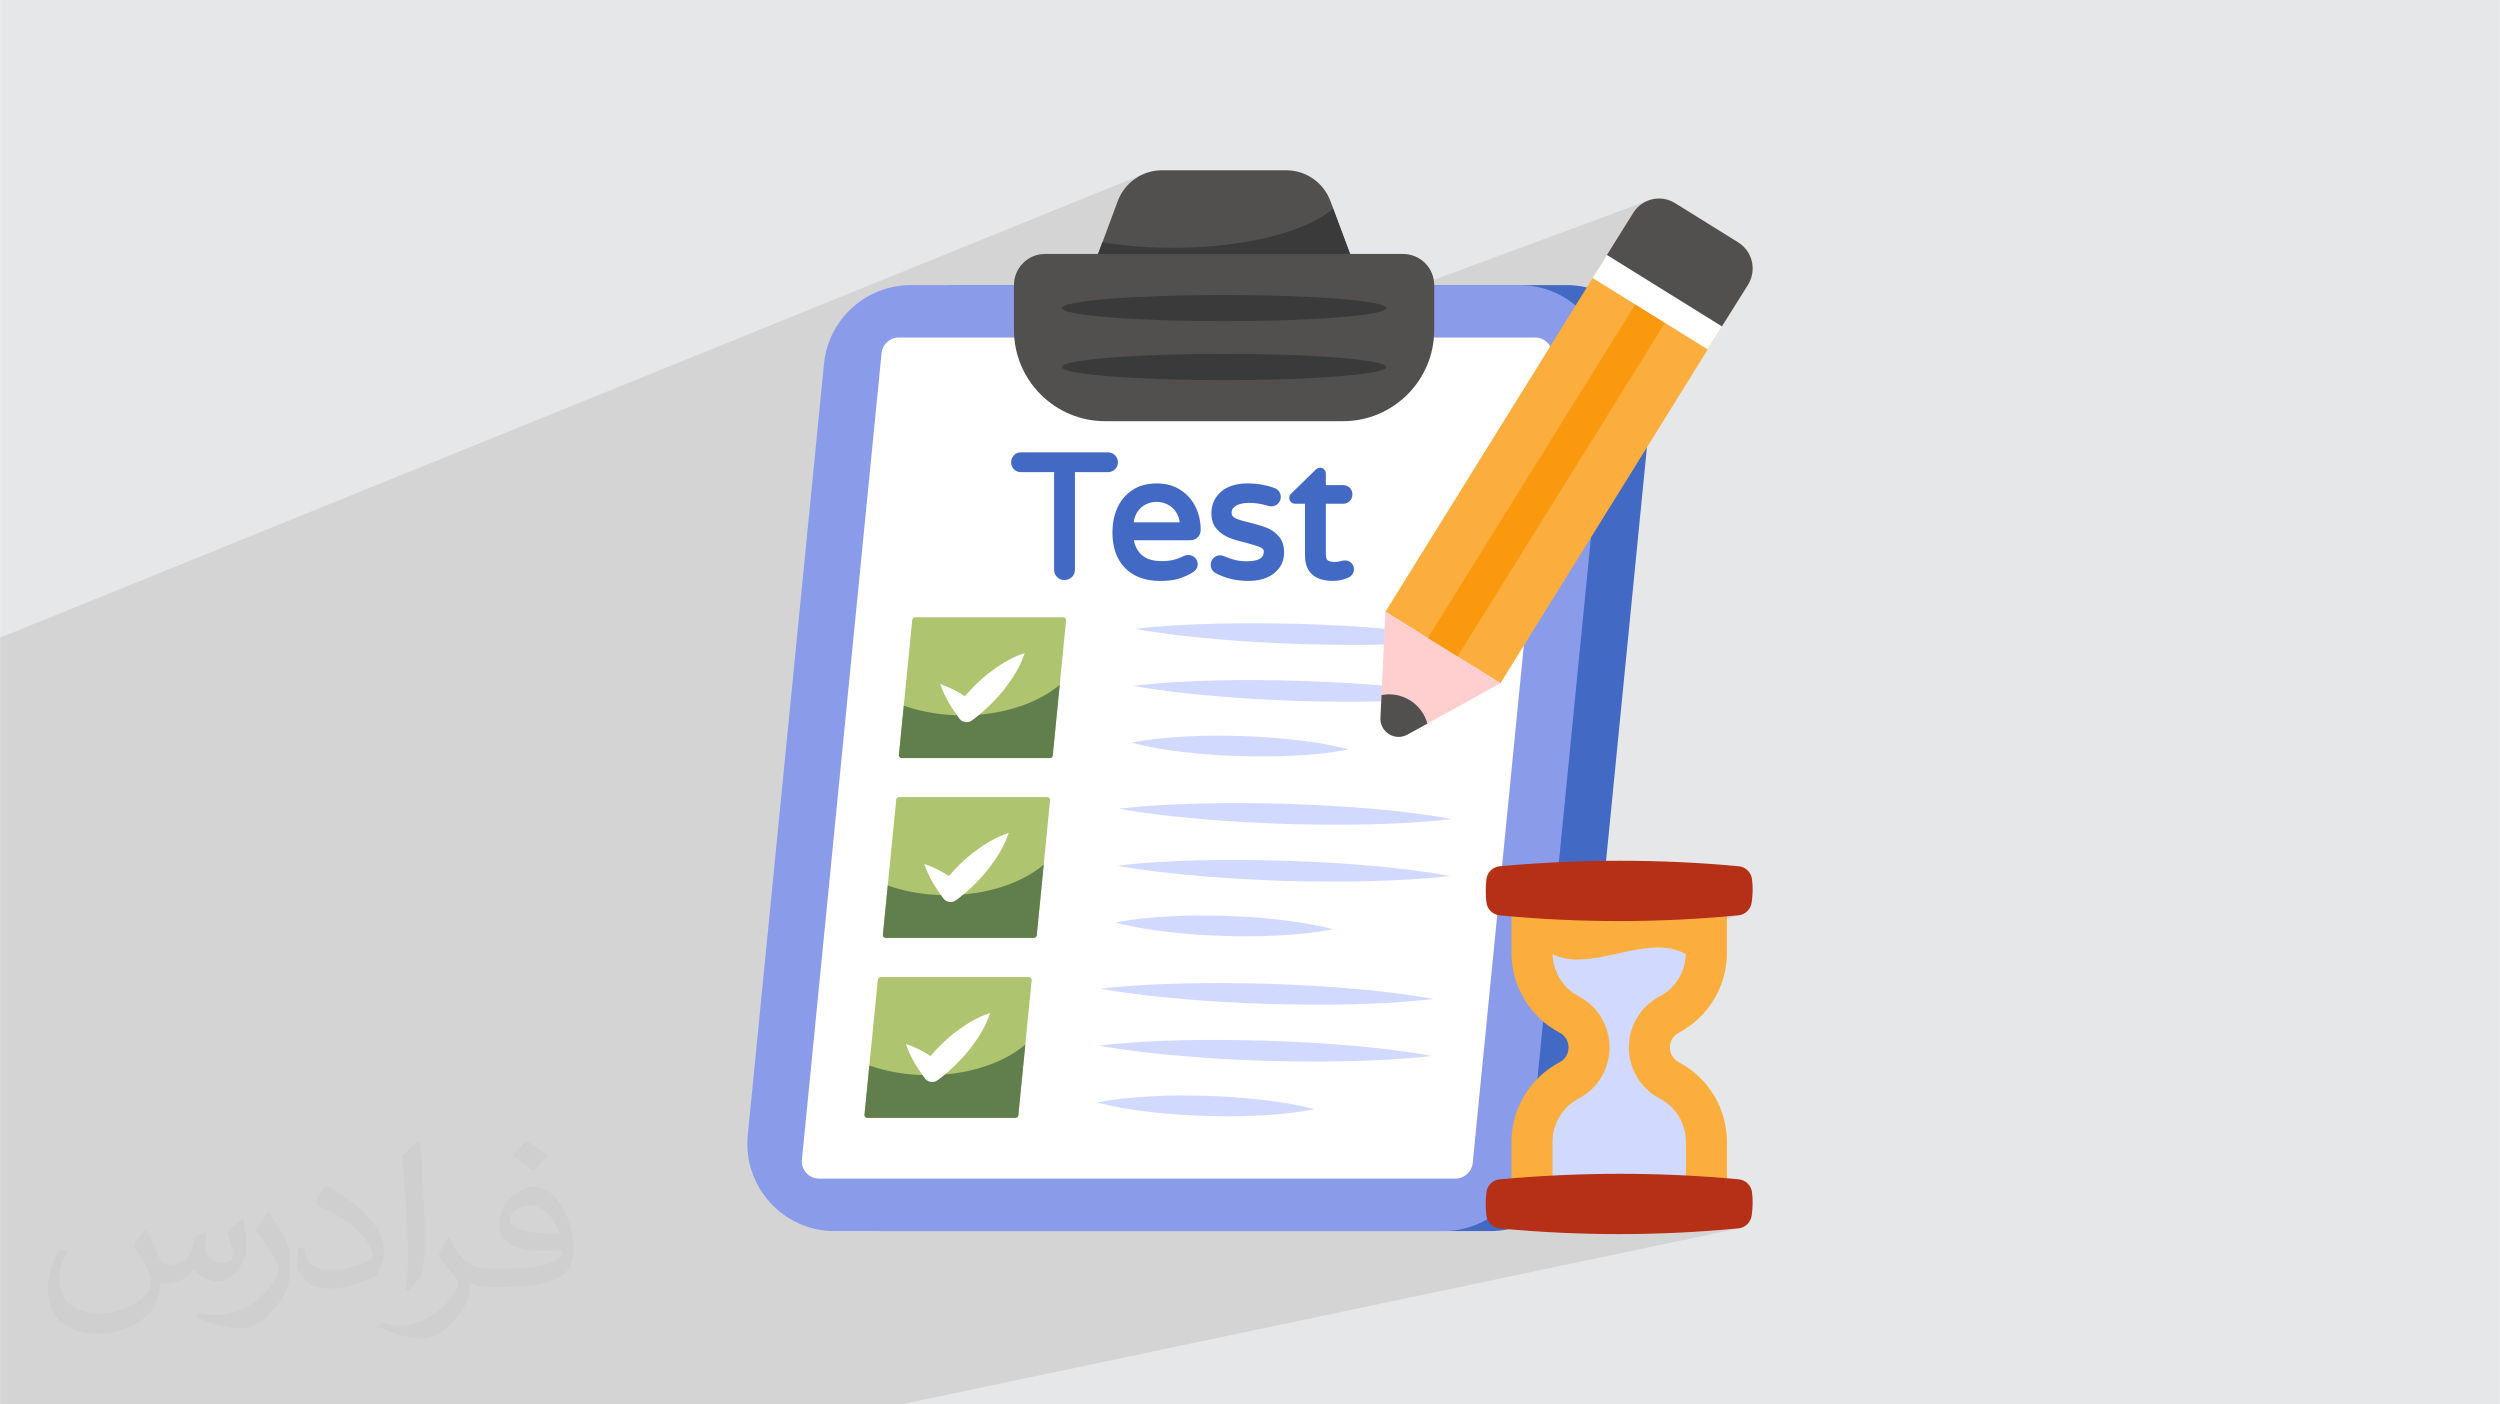
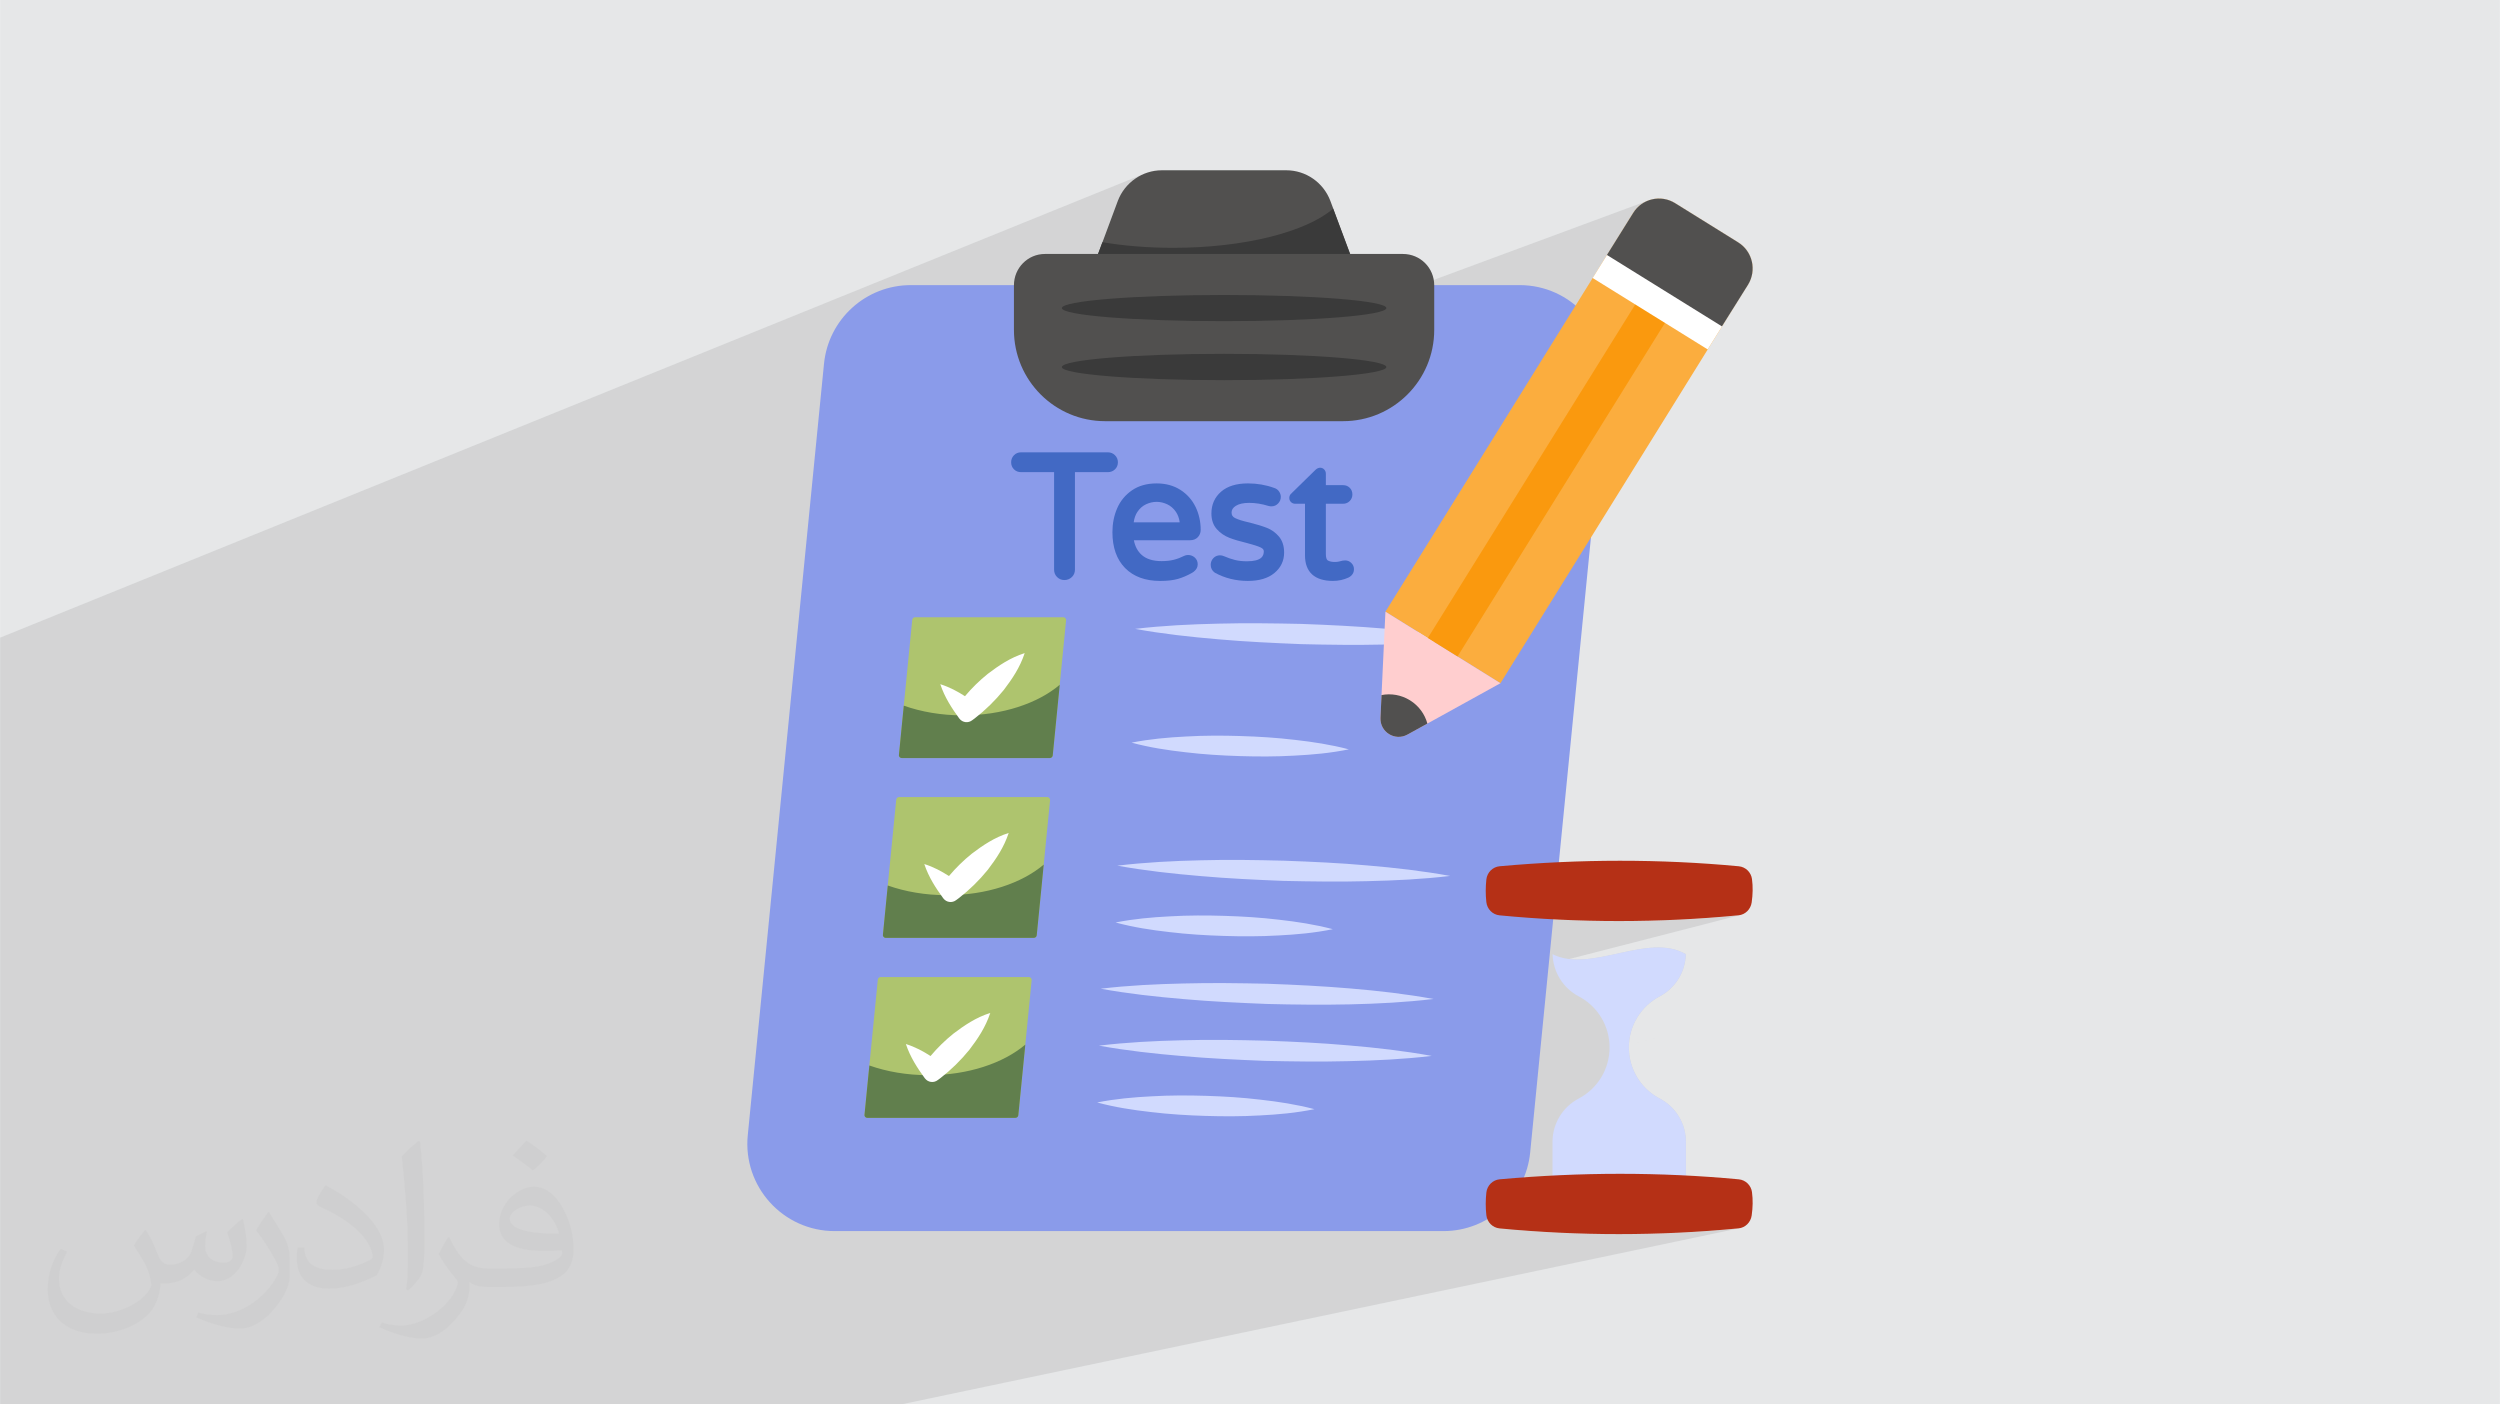
<svg xmlns="http://www.w3.org/2000/svg" xml:space="preserve" width="3.708in" height="2.083in" version="1.1" style="shape-rendering:geometricPrecision; text-rendering:geometricPrecision; image-rendering:optimizeQuality; fill-rule:evenodd; clip-rule:evenodd" viewBox="0 0 3702.73 2080.18">
  <defs>
    <style type="text/css">
   
    .fil0 {fill:#E6E7E8}
    .fil7 {fill:#3A3A3A;fill-rule:nonzero}
    .fil3 {fill:#4269C4;fill-rule:nonzero}
    .fil6 {fill:#51504F;fill-rule:nonzero}
    .fil9 {fill:#617F4D;fill-rule:nonzero}
    .fil4 {fill:#8A9BEA;fill-rule:nonzero}
    .fil8 {fill:#AEC46E;fill-rule:nonzero}
    .fil12 {fill:#B53016;fill-rule:nonzero}
    .fil10 {fill:#D1DAFE;fill-rule:nonzero}
    .fil14 {fill:#FA990E;fill-rule:nonzero}
    .fil11 {fill:#FBAD3E;fill-rule:nonzero}
    .fil13 {fill:#FFCECF;fill-rule:nonzero}
    .fil5 {fill:white;fill-rule:nonzero}
    .fil2 {fill:#373435;fill-opacity:0.031}
    .fil1 {fill:#373435;fill-opacity:0.102}
   
  </style>
  </defs>
  <g id="Layer_x0020_1">
    <polygon class="fil0" points="-0,0 3702.73,0 3702.73,2080.18 -0,2080.18 " />
    <polygon class="fil1" points="2589.18,421.58 2589.17,421.58 2550.38,483.44 2501.59,500.37 2529.27,517.57 2417.69,555.98 2158.79,972.29 2158.63,972.34 2222.33,1011.96 2222.32,1011.96 2114.11,1071.76 2084.6,1088.05 2077.53,1090.79 1741.69,1191.37 1742.4,1191.34 1750.11,1191.03 1757.83,1190.75 1765.54,1190.51 1773.25,1190.3 1780.97,1190.11 1788.68,1189.92 1796.39,1189.77 1804.1,1189.66 1811.8,1189.58 1819.51,1189.53 1827.21,1189.51 1834.92,1189.53 1842.62,1189.57 1850.33,1189.63 1858.03,1189.71 1865.73,1189.81 1873.44,1189.93 1881.14,1190.06 1888.84,1190.21 1896.54,1190.36 1904.24,1190.52 1911.94,1190.8 1919.65,1191.09 1927.36,1191.41 1935.07,1191.74 1942.79,1192.09 1950.51,1192.46 1958.23,1192.86 1965.95,1193.27 1973.67,1193.7 1981.39,1194.17 1989.11,1194.66 1996.82,1195.17 2004.52,1195.71 2012.23,1196.28 2019.92,1196.89 2027.61,1197.52 2035.3,1198.19 2042.98,1198.88 2050.66,1199.61 2058.35,1200.37 2066.03,1201.17 2073.71,1202 2081.39,1202.88 2089.07,1203.81 2096.74,1204.78 2104.42,1205.8 2112.09,1206.87 2119.76,1207.99 2127.43,1209.18 2135.09,1210.42 2142.76,1211.72 2150.42,1213.08 1929.24,1275.93 1932.46,1276.06 1940.18,1276.41 1947.9,1276.76 1955.62,1277.14 1963.34,1277.55 1971.06,1277.97 1978.78,1278.43 1986.5,1278.91 1994.21,1279.43 2001.92,1279.99 2009.62,1280.57 2017.31,1281.2 2025,1281.87 2025.01,1281.87 2032.7,1282.53 2040.38,1283.22 2048.06,1283.95 2055.75,1284.71 2063.43,1285.51 2071.11,1286.35 2078.79,1287.23 2086.47,1288.15 2094.14,1289.12 2101.82,1290.14 2109.49,1291.21 2117.16,1292.34 2124.83,1293.52 2132.5,1294.76 2140.16,1296.06 2147.82,1297.43 1906.8,1363.77 1909.16,1364.07 1914.16,1364.73 1919.16,1365.43 1919.79,1365.53 2217.36,1283.79 2213.85,1285.1 2210.66,1286.98 2207.84,1289.36 2205.46,1292.18 2203.56,1295.38 2202.21,1298.9 2201.46,1302.66 2201.05,1306.87 2200.76,1311.07 2200.58,1315.27 2200.52,1319.47 2200.57,1323.67 2200.75,1327.86 2201.03,1332.05 2201.44,1336.24 2202.18,1339.99 2203.52,1343.5 2205.41,1346.69 2207.77,1349.51 2210.57,1351.89 2213.74,1353.77 2214.19,1353.95 2238.63,1347.41 2238.63,1357.41 2243.1,1357.79 2254.17,1358.69 2265.23,1359.52 2276.29,1360.29 2287.35,1360.98 2298.41,1361.61 2309.48,1362.18 2320.54,1362.67 2331.6,1363.11 2342.67,1363.47 2353.73,1363.77 2359.82,1363.9 2594.92,1302.23 2594.94,1302.23 2359.84,1363.9 2364.79,1364 2375.85,1364.16 2386.92,1364.26 2397.98,1364.3 2409.04,1364.26 2420.1,1364.16 2431.17,1363.99 2442.23,1363.76 2453.29,1363.46 2464.36,1363.09 2475.42,1362.65 2486.48,1362.15 2497.55,1361.59 2508.61,1360.96 2519.67,1360.26 2530.73,1359.49 2541.79,1358.66 2552.86,1357.76 2563.92,1356.79 2574.98,1355.76 2578.67,1355.07 2324.29,1420.53 2328.01,1420.94 2334.08,1421.24 2340.23,1421.21 2346.48,1420.89 2352.8,1420.31 2359.2,1419.5 2365.65,1418.51 2372.15,1417.35 2378.69,1416.07 2385.26,1414.7 2391.84,1413.27 2398.43,1411.83 2405.02,1410.39 2411.6,1409 2418.16,1407.69 2424.69,1406.5 2431.17,1405.45 2437.6,1404.58 2443.97,1403.93 2450.27,1403.52 2456.49,1403.41 2462.61,1403.6 2468.64,1404.15 2474.55,1405.09 2480.34,1406.44 2486,1408.25 2491.52,1410.54 2496.89,1413.35 2496.59,1418.25 2495.98,1423.09 2495.06,1427.83 2493.83,1432.48 2492.31,1437.02 2490.5,1441.44 2488.41,1445.71 2486.04,1449.84 2483.41,1453.8 2480.52,1457.58 2477.38,1461.18 2474,1464.57 2470.38,1467.75 2466.53,1470.69 2462.47,1473.4 2458.19,1475.84 2453.03,1478.8 2448.12,1482.07 2443.49,1485.63 2439.15,1489.48 2435.09,1493.59 2431.34,1497.95 2427.9,1502.54 2424.77,1507.35 2421.98,1512.36 2419.53,1517.54 2417.43,1522.89 2415.69,1528.39 2414.33,1534.02 2413.34,1539.77 2412.74,1545.62 2412.68,1547.43 2486.56,1529.56 2486.55,1529.57 2412.68,1547.44 2412.54,1551.55 2412.74,1557.34 2413.32,1563.06 2414.27,1568.68 2415.58,1574.19 2417.25,1579.58 2419.27,1584.82 2421.62,1589.91 2424.29,1594.83 2427.29,1599.55 2430.58,1604.08 2434.18,1608.38 2438.07,1612.46 2442.24,1616.28 2446.67,1619.84 2451.37,1623.11 2456.31,1626.1 2458.26,1627.16 2462.63,1629.65 2466.79,1632.42 2470.71,1635.43 2474.4,1638.69 2477.84,1642.17 2481.02,1645.86 2483.94,1649.75 2486.59,1653.82 2488.96,1658.06 2491.05,1662.46 2492.83,1667 2494.31,1671.66 2495.47,1676.44 2496.32,1681.31 2496.83,1686.28 2497,1691.31 2497,1755.53 2496.97,1755.54 2557.77,1755.54 2251,1822.13 2254.17,1822.38 2265.23,1823.21 2276.29,1823.97 2287.35,1824.67 2298.41,1825.3 2309.48,1825.87 2315.16,1826.12 2594.92,1765.92 2594.94,1765.92 2315.18,1826.12 2320.54,1826.36 2331.6,1826.79 2342.67,1827.16 2353.73,1827.46 2364.79,1827.69 2375.85,1827.85 2386.92,1827.95 2397.98,1827.98 2409.04,1827.95 2420.1,1827.85 2431.17,1827.68 2442.23,1827.45 2453.29,1827.14 2464.36,1826.78 2475.42,1826.34 2486.48,1825.84 2497.55,1825.28 2508.61,1824.64 2519.67,1823.94 2530.73,1823.18 2541.79,1822.34 2552.86,1821.44 2563.92,1820.48 2574.98,1819.45 2578.67,1818.76 2147.8,1909.31 2065.32,2080.18 2147.8,1909.31 1334.79,2080.18 1334.44,2080.18 1134.53,2080.18 1134.51,2080.18 1062.13,2080.18 1041.58,2080.18 1029.56,2080.18 1025.3,2080.18 1010.61,2080.18 980.86,2080.18 968.73,2080.18 930.74,2080.18 801.04,2080.18 791.66,2080.18 768.69,2080.18 743.35,2080.18 687.09,2080.18 684.77,2080.18 556.83,2080.18 518.8,2080.18 352.97,2080.18 240.19,2080.18 179.16,2080.18 152.54,2080.18 44.3,2080.18 -0,2080.18 -0,2076.39 -0,2070.15 -0,2054.38 -0,2052.25 -0,2045.17 -0,2040.89 -0,2038.74 -0,2036.39 -0,2036.33 -0,2022.69 -0,2009.23 -0,1996.75 -0,1989.1 -0,1976.98 -0,1973.29 -0,1968.03 -0,1965.96 -0,1960.77 -0,1960.51 -0,1957.87 -0,1951.97 -0,1941.89 -0,1934.77 -0,1929.54 -0,1925.95 -0,1914.65 -0,1911.46 -0,1908.68 -0,1901.45 -0,1901.44 -0,1875.33 -0,1872.32 -0,1870.44 -0,1862.22 -0,1844.77 -0,1833.69 -0,1824.38 -0,1822.12 -0,1822.06 -0,1818.81 -0,1818.67 -0,1795.94 -0,1788.37 -0,1765.77 -0,1750.92 -0,1750.43 -0,1743.33 -0,1743.06 -0,1740.55 -0,1738.23 -0,1738.22 -0,1728.63 -0,1721.41 -0,1717.61 -0,1706.51 -0,1698.4 -0,1697.73 -0,1693.45 -0,1686.59 -0,1686.58 -0,1662.05 -0,1659.02 -0,1657.07 -0,1648.73 -0,1635.71 -0,1622.78 -0,1610.61 -0,1608.43 -0,1608.38 -0,1600.14 -0,1599.97 -0,1583.08 -0,1580.5 -0,1555.09 -0,1535.62 -0,1534.37 -0,1526.44 -0,1526.17 -0,1525.01 -0,1523.8 -0,1515.8 -0,1513.79 -0,1501 -0,1487.66 -0,1487.3 -0,1482.69 -0,1475.99 -0,1472.26 -0,1472.24 -0,1449.27 -0,1446.22 -0,1444.59 -0,1444.2 -0,1443.01 -0,1436.09 -0,1435.06 -0,1432.72 -0,1425.88 -0,1420.2 -0,1420 -0,1419.49 -0,1416.62 -0,1404.19 -0,1402.86 -0,1401.09 -0,1400.22 -0,1398.94 -0,1395.34 -0,1391.27 -0,1382.01 -0,1381.8 -0,1380.19 -0,1377.76 -0,1377.75 -0,1365.85 -0,1358.61 -0,1347.59 -0,1342.09 -0,1341.9 -0,1339.17 -0,1339.16 -0,1321.52 -0,1317.78 -0,1287.93 -0,1286.82 -0,1279.6 -0,1279.59 -0,1276.04 -0,1272.78 -0,1269.79 -0,1263.19 -0,1227.46 -0,1224.67 -0,1224.31 -0,1223.84 -0,1139.16 -0,1137.43 -0,1126.52 -0,1105.99 -0,1105.79 -0,1071.22 -0,1065.69 -0,1044.05 -0,1043.34 -0,1043.22 -0,1035.92 -0,1023.22 -0,1020.68 -0,1016.52 -0,1006.74 -0,990.36 -0,980.44 -0,964.16 -0,956.82 -0,944.49 1695.02,257.24 1690.25,259.37 1685.66,261.85 1681.27,264.65 1677.11,267.78 1673.18,271.21 1669.5,274.92 1666.1,278.92 1662.99,283.17 1660.2,287.67 1657.74,292.41 1655.62,297.36 1613.4,411.02 1711.64,411.02 1974.49,309.15 1970.62,312.32 1966.45,315.42 1961.99,318.46 1957.25,321.43 1952.24,324.34 1946.96,327.17 1941.42,329.92 1935.62,332.59 1929.58,335.19 1923.3,337.71 1733.66,411.02 2012.79,411.02 2012.12,411.27 2012.54,411.27 1936.73,439.7 1937.63,439.74 1947.38,440.25 1956.81,440.79 1965.89,441.36 1974.61,441.97 1982.95,442.61 1990.91,443.29 1998.46,443.99 2005.59,444.72 2012.3,445.48 2018.55,446.27 2024.33,447.08 2029.64,447.92 2032.23,448.38 2442.65,296.47 2442.66,296.47 2446.82,295.28 2451.08,294.49 2455.41,294.11 2459.77,294.15 2464.13,294.61 2468.45,295.51 2472.71,296.83 2476.88,298.6 2480.91,300.81 2574.44,358.99 2578.27,361.64 2581.74,364.61 2584.84,367.86 2587.58,371.36 2589.94,375.07 2591.91,378.99 2593.5,383.05 2594.69,387.24 2595.48,391.53 2595.85,395.88 2595.81,400.27 2595.36,404.65 2594.47,409.01 2593.15,413.3 2591.38,417.5 2589.17,421.58 " />
    <path class="fil2" d="M215.96 1821.93c7.07,10.71 11.65,21.01 16.13,32.45 3.33,6.66 5.09,18.93 20.7,18.93 4.57,0 11.13,-1.35 16.95,-4.57 6.55,-3.44 11.54,-8.64 14.15,-16.53l6.24 -21.01 15.19 -7.49 1.04 1.04c-2.08,7.91 -2.59,15.5 -2.59,21.43 0,17.57 15.19,24.23 27.25,24.23 7.07,0 13.42,-3.44 13.42,-9.89 0,-8.32 -3.53,-22.47 -8.12,-35.16 7.07,-7.07 14.15,-14.15 22.26,-19.87l1.25 0.63c3.53,14.98 5.51,29.75 5.51,39.63 0,9.67 -4.27,20.39 -7.8,27.36 -7.28,13.73 -20.18,24.65 -35.78,24.65 -11.85,0 -25.06,-5.93 -34.12,-16.95l-0.52 0c-8.53,10.61 -21.74,20.18 -42.86,20.18l-6.55 0c-1.04,13.94 -4.05,23.81 -8.64,32.66 -12.58,24.54 -49.92,41.92 -85.08,41.92 -48.89,0 -73.43,-28.19 -73.43,-65.73 0,-23.19 7.59,-44.72 19.24,-60.01l9.56 3.95c-7.28,13.94 -12.17,27.04 -12.17,39.94 0,35.16 28.61,51.9 61.58,51.9 30.58,0 68.44,-19.45 75.31,-42.02 -2.59,-24.65 -11.85,-36.19 -26,-58.66 4.27,-7.49 9.78,-14.98 16.64,-22.98l1.25 0 0 0 0 0 -0.01 -0.04zm563.83 -132.3c10.3,6.45 20.39,14.04 30.27,22.78 -5.51,7.8 -12.38,14.88 -20.91,21.12 -9.89,-8.01 -19.76,-14.88 -29.86,-22.16 6.86,-7.7 13.63,-15.08 20.49,-21.74l0 0 0 0 0 0 0 0 0 0 0.01 0zm5.3 96.11c-16.64,0 -30.27,10.92 -30.27,19.03 0,17.38 33.28,22.78 73.12,22.56 -4.99,-20.39 -22.47,-41.61 -42.86,-41.61l0 0.01zm-37.35 92.99c21.64,0 40.57,-0.63 55.02,-4.27 16.13,-4.05 29.75,-12.17 29.75,-17.78 0,-1.46 0,-3.22 -0.52,-4.68 -9.05,0.83 -19.45,0.83 -28.5,0.83 -29.33,0 -51.79,-6.66 -60.64,-23.09 -2.19,-4.57 -3.74,-9.67 -3.74,-15.5 0,-15.92 6.86,-31.41 18.93,-42.13 10.08,-8.84 21.22,-14.35 32.55,-14.35 20.49,0 36.81,16.44 48.26,42.34 6.24,14.15 10.5,30.47 10.5,51.07 0,13.73 -3.74,25.27 -12.27,33.8 -15.92,15.4 -45.24,21.22 -90.17,21.22l-20.39 0 0 0 -5.3 0c-11.13,0 -19.14,-1.98 -25.48,-6.86l-1.04 0c0.31,2.59 0.52,5.09 0.52,7.49 0,10.08 -3.33,22.98 -10.08,33.28 -19.97,29.64 -41.61,42.53 -60.33,42.53 -18.93,0 -42.13,-7.28 -63.03,-16.75l3.74 -7.28c6.76,2.81 16.13,4.68 29.02,4.68 33.8,0 78.21,-32.45 83.72,-64.17 -1.25,-2.59 -3.53,-6.03 -6.76,-9.67 -9.89,-11.75 -16.13,-21.53 -21.95,-31.82 4.99,-9.89 9.56,-17.78 13.83,-24.96l1.77 -0.21c14.46,29.44 27.56,46.28 56.78,46.28l4.57 0 0 0 21.22 0 0 0 0 0 0 0 0 0 0 0 0.04 0zm-146.45 31.1c2.5,-13.52 2.7,-28.7 2.7,-42.86l0 -21.01c0,-39.21 -4.99,-96.2 -9.05,-133.34 7.07,-7.59 16.95,-16.53 24.75,-22.56l2.29 0.63c5.3,46.7 6.55,100.79 6.55,150.81 0,13.11 -0.52,25.9 -1.77,35.26 -0.73,11.85 -7.59,20.8 -22.26,34.53l-3.22 -1.46zm-150.71 -61.89c0.73,18.41 9.78,32.87 41.4,32.87 19.66,0 36.3,-5.09 54.71,-13.83 3.33,-1.46 5.09,-3.44 5.09,-5.09 0,-11.54 -8.84,-26.83 -23.71,-40.77 -14.46,-13.11 -33.6,-24.65 -51.48,-32.35 -6.14,-2.59 -8.12,-5.3 -8.12,-7.91 0,-5.3 7.07,-16.44 12.9,-24.44l1.98 -0.21c20.49,10.71 43.38,26.63 60.33,44.3 15.4,16.33 24.96,32.87 24.96,50.86 0,13.31 -4.05,25.79 -10.61,37.44 -22.47,11.33 -46.39,19.97 -70.1,19.97 -28.81,0 -48.47,-13.52 -48.47,-45.24 0,-3.44 0,-8.73 1.25,-15.61l9.89 0 0 0 0 0 0 0 0 0 0 0 -0.01 0zm-52.11 -52.32l17.89 28.92c6.55,10.71 12.69,22.37 12.69,40.77l0 23.5c0,19.03 -12.17,39.42 -31.82,59.6 -15.4,13.63 -29.02,19.45 -41.61,19.45 -18.72,0 -40.15,-5.82 -64.9,-16.44l2.81 -7.28c7.8,2.08 16.84,3.84 27.98,3.84 35.58,-0.21 71.97,-26.21 88.61,-57.93 1.98,-3.64 2.7,-7.07 2.7,-9.47 0,-3.64 -1.98,-7.7 -3.53,-11.33 -9.05,-17.05 -19.14,-32.66 -30.27,-47.12 5.82,-9.16 11.65,-17.99 17.99,-26.73l1.46 0.21 0 0 0 0 0 0 0 0 0 0 -0.01 0z" />
    <g id="_1268507169760">
      <g>
        <g>
-           <path class="fil3" d="M2449.01 564.2l-112.92 1142.69c-6.62,66.03 -62.36,116.6 -128.63,116.6l-901.64 0c-76.59,0 -136.25,-66.03 -128.63,-142.13l112.91 -1142.69c6.38,-66.03 62.11,-116.36 128.39,-116.36l901.88 -0.01c76.1,0 135.99,65.79 128.64,141.9z" />
-         </g>
+           </g>
      </g>
      <g>
        <g>
          <path class="fil4" d="M2379.29 564.2l-112.92 1142.69c-6.38,66.03 -62.11,116.6 -128.39,116.6l-901.87 0c-76.34,0 -136.25,-66.03 -128.63,-142.13l112.91 -1142.69c6.62,-66.03 62.11,-116.36 128.64,-116.36l901.63 -0.01c76.34,0 135.99,65.79 128.63,141.9z" />
        </g>
      </g>
      <g>
        <g>
-           <path class="fil5" d="M1213.12 1745.7c-9.41,0 -15.53,-4.58 -19.01,-8.42 -3.45,-3.81 -7.38,-10.32 -6.46,-19.55l118.01 -1194.73c1.31,-13.15 12.25,-23.09 25.46,-23.09l942.7 0c9.21,0 15.28,4.56 18.76,8.39 3.55,3.9 7.57,10.52 6.66,19.95l-117.97 1194.36c-1.28,12.93 -12.47,23.09 -25.46,23.09l-942.69 0z" />
-         </g>
+           </g>
      </g>
      <g>
        <g>
          <g>
            <path class="fil6" d="M2012.79 411.02l-399.39 0 42.22 -113.65c10.31,-27.01 36.33,-45.16 65.3,-45.16l184.11 0c29.21,0 54.99,18.16 65.3,45.16l42.46 113.65z" />
          </g>
        </g>
      </g>
      <g>
        <g>
          <g>
            <path class="fil7" d="M2012.54 411.27l-399.4 0 19.64 -52.53c31.91,5.41 67.51,8.34 105.07,8.34 105.8,0 196.88,-23.81 236.64,-57.93l38.05 102.12z" />
          </g>
        </g>
      </g>
      <g>
        <g>
          <path class="fil6" d="M2124.24 422.56l0 66.03c0,74.86 -60.63,135.25 -135.01,135.25l-352.51 0c-74.38,0 -135.01,-60.39 -135.01,-135.25l0 -66.03c0,-25.78 20.63,-46.4 45.9,-46.4l530.23 0c25.78,0 46.39,20.61 46.39,46.4l0.01 0z" />
        </g>
      </g>
      <g>
        <g>
          <g>
            <path class="fil7" d="M2053.34 543.72c0,10.55 -107.51,19.39 -240.33,19.39 -132.8,0 -240.33,-8.84 -240.33,-19.39 0,-10.81 107.52,-19.64 240.33,-19.64 132.8,0 240.33,8.83 240.33,19.64z" />
          </g>
        </g>
        <g>
          <g>
            <ellipse class="fil7" cx="1813.02" cy="456.32" rx="240.32" ry="19.39" />
          </g>
        </g>
      </g>
      <g>
        <g>
          <g>
            <path class="fil8" d="M1284.62 1655.76c-1.58,0 -2.6,-0.77 -3.18,-1.41 -0.58,-0.64 -1.23,-1.73 -1.08,-3.27l19.75 -200c0.22,-2.2 2.05,-3.87 4.26,-3.87l219.34 0c1.54,0 2.56,0.76 3.14,1.4 0.59,0.65 1.27,1.76 1.11,3.34l-19.75 199.95c-0.21,2.16 -2.09,3.87 -4.26,3.87l-219.32 0z" />
          </g>
        </g>
        <g>
          <g>
            <path class="fil9" d="M1518.56 1547.23l-10.37 104.73c-0.2,1.99 -2,3.79 -4.19,3.79l-219.44 0.01c-1.6,0 -2.59,-0.8 -3.19,-1.39 -0.6,-0.6 -1.2,-1.8 -1,-3.19l7.18 -73.02c25.93,9.18 55.66,14.37 87.37,14.37 58.85,0 111.11,-17.76 143.63,-45.29l0.01 -0.01z" />
          </g>
        </g>
        <g>
          <g>
            <g>
              <path class="fil10" d="M1997.74 1548.45c40.99,3.46 81.95,8.11 122.81,15.56 -41.24,4.92 -82.4,6.84 -123.53,7.77 -41.13,1.13 -82.51,0.44 -123.57,-0.42 -41.04,-1.67 -82.09,-3.53 -123.07,-7.19 -40.99,-3.46 -81.95,-7.92 -122.82,-15.37 41.25,-4.92 82.42,-7.03 123.54,-7.96 41.13,-1.13 82.2,-0.45 123.27,0.61 41.04,1.47 82.39,3.34 123.37,7.01l0.01 0z" />
            </g>
          </g>
          <g>
            <g>
              <path class="fil10" d="M1752.98 1479.83c-40.99,-3.47 -81.95,-7.91 -122.82,-15.37 41.25,-4.91 82.4,-6.83 123.53,-7.76 41.13,-1.13 82.2,-0.46 123.27,0.41 41.04,1.47 82.39,3.53 123.37,7.01 40.99,3.46 81.95,8.11 122.81,15.56 -41.24,4.92 -82.41,7.03 -123.53,7.96 -41.12,0.94 -82.51,0.45 -123.56,-0.61 -41.05,-1.67 -82.09,-3.53 -123.07,-7.19z" />
            </g>
          </g>
          <g>
            <g>
              <path class="fil10" d="M1866.84 1628.83c26.8,3.02 53.27,7.03 79.95,14.05 -27.07,5.55 -53.73,7.93 -80.67,9.29 -26.94,1.56 -53.83,1.54 -80.7,0.7 -26.87,-0.83 -53.71,-2.46 -80.5,-5.68 -26.81,-3.02 -53.27,-7.03 -79.95,-14.24 27.06,-5.35 53.73,-7.73 80.66,-9.09 26.94,-1.57 53.83,-1.54 80.7,-0.71 26.87,0.83 53.71,2.46 80.5,5.68l0.01 0z" />
            </g>
          </g>
        </g>
        <g>
          <g>
            <path class="fil5" d="M1466.67 1500.31c-7.07,21.44 -18.53,38.26 -30.95,54.59 -12.67,15.61 -27.06,29.73 -43.14,42.17l-3.66 2.69c-5.85,4.62 -14.38,3.66 -19.01,-2.44l-0.24 -0.25c-10.97,-15.11 -21.44,-30.95 -28.03,-50.69 13.89,4.39 25.59,10.74 36.55,17.8 10.23,-12.18 21.44,-23.15 33.87,-33.14 16.09,-12.18 33.15,-23.88 54.59,-30.7l0.01 -0.02z" />
          </g>
        </g>
      </g>
      <g>
        <g>
          <g>
            <path class="fil8" d="M1311.9 1389.17c-1.58,0 -2.6,-0.77 -3.18,-1.41 -0.58,-0.64 -1.23,-1.73 -1.09,-3.27l19.75 -200c0.22,-2.2 2.05,-3.87 4.26,-3.87l219.34 0.01c1.54,0 2.56,0.76 3.13,1.4 0.59,0.65 1.27,1.76 1.12,3.34l-19.75 199.95c-0.21,2.16 -2.09,3.87 -4.26,3.87l-219.32 -0.01z" />
          </g>
        </g>
        <g>
          <g>
            <path class="fil9" d="M1545.84 1280.65l-10.37 104.73c-0.2,1.99 -2,3.79 -4.19,3.79l-219.44 0c-1.6,0 -2.59,-0.8 -3.19,-1.39 -0.6,-0.61 -1.2,-1.8 -1,-3.19l7.18 -73.02c25.93,9.18 55.66,14.37 87.37,14.37 58.85,0 111.12,-17.76 143.63,-45.29l0.01 0z" />
          </g>
        </g>
        <g>
          <g>
            <g>
              <path class="fil10" d="M2025.01 1281.87c40.99,3.46 81.95,8.11 122.81,15.56 -41.24,4.92 -82.41,6.84 -123.53,7.77 -41.13,1.13 -82.51,0.44 -123.57,-0.42 -41.04,-1.67 -82.09,-3.53 -123.07,-7.19 -40.99,-3.46 -81.95,-7.92 -122.82,-15.37 41.25,-4.92 82.41,-7.03 123.53,-7.96 41.13,-1.13 82.2,-0.46 123.27,0.61 41.05,1.47 82.39,3.34 123.37,7l0.01 0z" />
            </g>
          </g>
          <g>
            <g>
-               <path class="fil10" d="M1780.25 1213.24c-40.99,-3.47 -81.95,-7.91 -122.82,-15.36 41.25,-4.92 82.41,-6.83 123.53,-7.76 41.13,-1.13 82.2,-0.46 123.28,0.4 41.04,1.47 82.39,3.54 123.37,7.01 40.99,3.46 81.95,8.11 122.81,15.56 -41.24,4.92 -82.41,7.03 -123.54,7.96 -41.12,0.94 -82.51,0.46 -123.56,-0.61 -41.04,-1.67 -82.09,-3.53 -123.07,-7.19z" />
-             </g>
+               </g>
          </g>
          <g>
            <g>
              <path class="fil10" d="M1894.11 1362.25c26.81,3.02 53.27,7.03 79.95,14.05 -27.07,5.55 -53.73,7.93 -80.67,9.29 -26.94,1.56 -53.83,1.54 -80.7,0.7 -26.87,-0.83 -53.71,-2.46 -80.5,-5.68 -26.81,-3.02 -53.27,-7.03 -79.95,-14.24 27.07,-5.35 53.73,-7.73 80.66,-9.09 26.94,-1.57 53.83,-1.54 80.7,-0.71 26.87,0.83 53.71,2.46 80.5,5.68l0.01 0z" />
            </g>
          </g>
        </g>
        <g>
          <g>
            <path class="fil5" d="M1493.95 1233.73c-7.07,21.44 -18.53,38.26 -30.95,54.59 -12.67,15.61 -27.05,29.73 -43.14,42.17l-3.66 2.69c-5.85,4.62 -14.38,3.66 -19.01,-2.44l-0.24 -0.25c-10.97,-15.11 -21.44,-30.95 -28.03,-50.69 13.89,4.39 25.59,10.73 36.55,17.8 10.23,-12.18 21.44,-23.15 33.87,-33.14 16.09,-12.18 33.15,-23.88 54.59,-30.7l0.01 -0.02z" />
          </g>
        </g>
      </g>
      <g>
        <g>
          <g>
            <path class="fil8" d="M1335.61 1122.8c-1.58,0 -2.6,-0.77 -3.18,-1.41 -0.57,-0.64 -1.23,-1.73 -1.08,-3.27l19.75 -200c0.22,-2.2 2.05,-3.87 4.26,-3.87l219.33 0c1.54,0 2.56,0.76 3.14,1.4 0.59,0.65 1.27,1.77 1.11,3.34l-19.75 199.95c-0.21,2.16 -2.09,3.87 -4.26,3.87l-219.31 0z" />
          </g>
        </g>
        <g>
          <g>
            <path class="fil9" d="M1569.54 1014.28l-10.37 104.73c-0.2,2 -2,3.79 -4.19,3.79l-219.43 0.01c-1.59,0 -2.59,-0.8 -3.19,-1.39 -0.61,-0.61 -1.2,-1.8 -1,-3.19l7.18 -73.02c25.93,9.18 55.66,14.37 87.37,14.37 58.85,0 111.11,-17.76 143.63,-45.29l0 -0.01z" />
          </g>
        </g>
        <g>
          <g>
            <g>
-               <path class="fil10" d="M2048.73 1015.5c40.99,3.46 81.95,8.11 122.81,15.56 -41.24,4.91 -82.4,6.84 -123.53,7.76 -41.13,1.13 -82.51,0.44 -123.57,-0.42 -41.04,-1.67 -82.09,-3.53 -123.07,-7.19 -40.99,-3.46 -81.95,-7.91 -122.82,-15.37 41.25,-4.92 82.42,-7.03 123.54,-7.96 41.13,-1.13 82.2,-0.45 123.27,0.61 41.04,1.47 82.39,3.34 123.37,7.01l0.01 0z" />
-             </g>
+               </g>
          </g>
          <g>
            <g>
              <path class="fil10" d="M1803.97 946.87c-40.99,-3.47 -81.95,-7.92 -122.82,-15.37 41.25,-4.92 82.4,-6.83 123.53,-7.76 41.13,-1.13 82.2,-0.46 123.27,0.41 41.04,1.47 82.39,3.53 123.37,7.01 40.99,3.46 81.95,8.11 122.81,15.56 -41.24,4.92 -82.41,7.03 -123.53,7.96 -41.12,0.94 -82.51,0.45 -123.56,-0.61 -41.05,-1.67 -82.09,-3.53 -123.07,-7.19z" />
            </g>
          </g>
          <g>
            <g>
              <path class="fil10" d="M1917.82 1095.88c26.8,3.02 53.27,7.03 79.95,14.05 -27.07,5.55 -53.73,7.93 -80.67,9.29 -26.94,1.57 -53.83,1.54 -80.7,0.7 -26.87,-0.83 -53.71,-2.46 -80.5,-5.68 -26.8,-3.02 -53.27,-7.03 -79.95,-14.24 27.06,-5.35 53.73,-7.73 80.66,-9.09 26.94,-1.57 53.83,-1.54 80.7,-0.7 26.87,0.83 53.71,2.46 80.5,5.68l0.01 0z" />
            </g>
          </g>
        </g>
        <g>
          <g>
            <path class="fil5" d="M1517.65 967.35c-7.07,21.44 -18.53,38.26 -30.95,54.59 -12.67,15.6 -27.06,29.73 -43.14,42.16l-3.66 2.69c-5.85,4.62 -14.38,3.66 -19.01,-2.44l-0.24 -0.25c-10.97,-15.11 -21.44,-30.95 -28.03,-50.69 13.89,4.39 25.59,10.73 36.55,17.79 10.23,-12.18 21.44,-23.15 33.87,-33.14 16.09,-12.18 33.15,-23.88 54.59,-30.7l0.01 -0.02z" />
          </g>
        </g>
      </g>
      <g>
        <g>
          <g>
            <path class="fil3" d="M1655.71 684.78c0,-4.1 -1.45,-7.63 -4.31,-10.48 -2.87,-2.87 -6.4,-4.31 -10.48,-4.31l-128.8 0c-4.14,0 -7.63,1.47 -10.43,4.36 -2.74,2.87 -4.12,6.37 -4.12,10.43 0,4.1 1.4,7.57 4.19,10.37 2.78,2.77 6.27,4.19 10.37,4.19l49.06 0 0 144.5c0,4.27 1.49,7.93 4.44,10.89 2.95,2.95 6.61,4.43 10.87,4.43 4.23,0 7.93,-1.47 10.97,-4.39 3.07,-2.95 4.61,-6.64 4.61,-10.93l0 -144.5 48.83 0c4.06,0 7.57,-1.39 10.44,-4.12 2.91,-2.78 4.36,-6.29 4.36,-10.43l0 -0.01z" />
          </g>
        </g>
        <g>
          <g>
            <path class="fil3" d="M1748.13 725.51c-9.86,-6.31 -21.67,-9.49 -35.08,-9.49 -14.3,0 -26.57,3.42 -36.47,10.22 -9.84,6.75 -17.24,15.72 -21.98,26.66 -4.67,10.74 -7.02,22.63 -7.02,35.35 0,22.63 6.32,40.52 18.77,53.13 12.47,12.66 29.93,19.09 51.89,19.09 10.63,0 19.5,-1.01 26.37,-3 6.8,-1.97 13.76,-4.94 20.74,-8.87 7.07,-4.1 8.55,-9.21 8.55,-12.77 0,-3.99 -1.44,-7.35 -4.3,-9.97 -4.49,-4.09 -11.12,-4.84 -16.02,-2.38 -4.92,2.46 -10.02,4.38 -15.16,5.67 -5.1,1.31 -11.2,1.97 -18.1,1.97 -12.64,0 -22.51,-3.09 -29.36,-9.16 -5.98,-5.31 -9.88,-12.61 -11.62,-21.77l83.38 0c4.64,0 8.45,-1.51 11.32,-4.48 2.83,-2.95 4.27,-6.6 4.27,-10.84 0,-12.2 -2.55,-23.66 -7.61,-34.07 -5.1,-10.48 -12.69,-18.98 -22.54,-25.29l-0.01 0zm-0.86 48.19l-68.17 0c0.82,-6.07 2.65,-11.25 5.47,-15.48 3.4,-5.09 7.67,-8.88 12.73,-11.25 10.33,-4.85 21.18,-4.85 31.51,0 5.06,2.37 9.4,6.17 12.89,11.28 2.88,4.24 4.75,9.42 5.57,15.47l0 -0.01z" />
          </g>
        </g>
        <g>
          <g>
            <path class="fil3" d="M1876.29 781.84c-6.5,-2.55 -14.99,-5.17 -25.37,-7.8 -9.85,-2.16 -17.13,-4.41 -21.65,-6.68 -3.61,-1.8 -5.21,-4.3 -5.21,-8.09 0,-4.07 1.98,-7.24 6.21,-9.95 4.63,-2.97 11.3,-4.47 19.86,-4.47 9.24,0 18.78,1.52 28.57,4.55 1.68,0.44 3.07,0.62 4.27,0.62 3.95,0 7.34,-1.41 10.03,-4.23 2.65,-2.77 3.99,-6.07 3.99,-9.79 0,-2.8 -0.86,-5.51 -2.58,-8.04 -1.8,-2.62 -4.35,-4.41 -7.34,-5.25 -12.08,-4.43 -25.12,-6.69 -38.76,-6.69 -17.05,0 -30.44,4.12 -39.79,12.28 -9.5,8.29 -14.32,19.13 -14.32,32.26 0,9.52 2.71,17.36 8.06,23.28 5.09,5.66 11.3,9.95 18.46,12.74 6.8,2.65 15.45,5.22 25.63,7.63 9.74,2.52 16.79,4.8 20.95,6.75 3.97,1.88 4.48,4.03 4.48,5.72 0,6.31 -2.6,14.69 -25.03,14.69 -6.57,0 -12.52,-0.67 -17.73,-1.97 -5.26,-1.32 -10.64,-3.16 -15.96,-5.49 -5.92,-2.64 -12.2,-1.35 -16.11,2.95 -2.52,2.76 -3.81,6.04 -3.81,9.73 0,4.8 2.06,8.79 5.96,11.54l0.34 0.23c14.62,8.02 31.06,12.08 48.85,12.08 16.66,0 29.86,-3.93 39.2,-11.71 9.56,-7.93 14.4,-18.11 14.4,-30.23 0,-9.83 -2.6,-17.86 -7.75,-23.87 -4.93,-5.79 -10.96,-10.09 -17.87,-12.8l0.02 0z" />
          </g>
        </g>
        <g>
          <g>
            <path class="fil3" d="M2001.38 833.79c-2.61,-2.47 -5.64,-3.71 -9.02,-3.71 -1.43,0 -2.7,0.11 -3.79,0.33l-2.43 0.59c-7.27,2.18 -14.95,1.73 -19.5,-0.84 -1.88,-1.07 -2.92,-4.47 -2.92,-9.6l0 -74.42 25.54 0c3.95,0 7.28,-1.38 9.91,-4.11 2.56,-2.68 3.86,-5.92 3.86,-9.66 0,-3.93 -1.32,-7.24 -3.91,-9.84 -2.62,-2.6 -5.92,-3.92 -9.86,-3.92l-25.54 -0.01 0 -17.01c0,-2.29 -0.82,-4.4 -2.39,-6.12 -3.29,-3.56 -8.72,-3.82 -13.17,0.65l-34.87 34.13c-3.09,2.42 -3.74,5.31 -3.74,7.3 0,2.38 0.87,4.49 2.5,6.09 1.63,1.63 3.74,2.5 6.1,2.5l14.67 0 0 76.49c0,24.75 14.32,37.82 41.44,37.82 8.09,0 15.83,-1.68 23.17,-5.06 6.54,-3.42 7.93,-8.59 7.93,-12.32 0,-3.56 -1.38,-6.77 -3.98,-9.27l0.01 -0.01z" />
          </g>
        </g>
      </g>
      <g>
        <g>
          <g>
-             <path class="fil11" d="M2486.56 1529.56l-0.08 0.05c-17.59,9.29 -17.57,34.5 0.04,43.76l0.05 0.03c43.79,23.04 71.21,68.44 71.21,117.92l0 64.23 -319.13 0 0 -64.03c0,-49.57 27.47,-95.06 71.34,-118.14l0 0c17.61,-9.26 17.63,-34.47 0.04,-43.76l-0.09 -0.05c-43.85,-23.16 -71.29,-68.68 -71.29,-118.27l0 -63.88 319.12 0.01 0 64.03c0,49.54 -27.41,95 -71.21,118.13l0.01 -0.01z" />
-           </g>
+             </g>
        </g>
        <g>
          <g>
            <path class="fil10" d="M2458.26 1627.16l-1.95 -1.07c-27.04,-15.09 -43.76,-43.46 -43.77,-74.55 -0.03,-31.81 17.43,-60.81 45.65,-75.71 23.38,-12.34 38,-36.17 38.7,-62.49 -56.39,-32.91 -140.37,28.84 -197.35,0 0.74,26.32 15.38,50.14 38.85,62.54 28.13,14.85 45.6,43.85 45.56,75.66 -0.02,31.81 -17.53,60.76 -45.67,75.58 -23.98,12.61 -38.87,37.28 -38.87,64.38l0 64.03 197.61 -0.01 0 -64.22c0,-27.01 -14.84,-51.58 -38.74,-64.15z" />
          </g>
        </g>
        <g>
          <g>
            <g>
              <path class="fil12" d="M2594.92 1302.23c1.48,11.11 1.23,22.6 -0.46,34.42 -1.43,10.06 -9.36,18.13 -19.47,19.1 -118,11.36 -236.01,11.38 -354,0.04 -10.3,-0.99 -18.41,-9.28 -19.54,-19.56 -1.23,-11.17 -1.22,-22.37 0.02,-33.58 1.14,-10.33 9.32,-18.62 19.67,-19.56 119.24,-10.75 237.35,-10.96 354.23,0.03 10.16,0.96 18.24,8.98 19.58,19.1l-0.02 0z" />
            </g>
          </g>
          <g>
            <g>
              <path class="fil12" d="M2594.92 1765.92c1.48,11.11 1.23,22.6 -0.46,34.42 -1.43,10.06 -9.36,18.13 -19.47,19.1 -118,11.36 -236.01,11.38 -354,0.05 -10.3,-0.99 -18.41,-9.28 -19.54,-19.56 -1.23,-11.17 -1.22,-22.37 0.02,-33.59 1.14,-10.33 9.32,-18.62 19.67,-19.56 119.24,-10.76 237.35,-10.96 354.23,0.03 10.16,0.96 18.24,8.98 19.58,19.1l-0.02 0z" />
            </g>
          </g>
        </g>
      </g>
      <g>
        <g>
          <g>
            <g>
              <g>
                <g>
                  <path class="fil11" d="M2589.06 421.48l-366.73 590.48 -170.36 -105.94 366.73 -590.48c13.21,-21.24 41.09,-27.83 62.34,-14.63l93.47 58.13c21.24,13.2 27.77,41.2 14.56,62.45l-0.01 0z" />
                </g>
              </g>
              <g>
                <g>
                  <path class="fil13" d="M2222.32 1011.96l-108.22 59.81 -29.51 16.29c-18.49,10.23 -40.98,-3.75 -39.98,-24.86l1.57 -33.67 5.78 -123.51 170.36 105.93z" />
                </g>
              </g>
              <g>
                <g>
                  <path class="fil6" d="M2114.11 1071.76l-29.51 16.29c-18.49,10.23 -40.98,-3.75 -39.98,-24.86l1.57 -33.67c14.13,-2.72 29.17,-0.29 42.22,7.82 13.06,8.13 21.88,20.53 25.69,34.41l0.01 0z" />
                </g>
              </g>
              <g>
                <g>
                  <polygon class="fil14" points="2433.51,432.45 2477.5,459.81 2158.79,972.29 2114.79,944.93 " />
                </g>
              </g>
              <g>
                <g>
                  <path class="fil5" d="M2589.17 421.58l-59.9 95.99 -170.36 -105.8 59.9 -96.24c13.01,-21.35 41,-27.73 62.11,-14.71l93.53 58.18c21.36,13.25 27.73,41.23 14.73,62.59l-0.01 0z" />
                </g>
              </g>
              <g>
                <g>
                  <path class="fil6" d="M2589.17 421.58l-38.79 61.86 -170.36 -105.8 38.78 -62.11c13.01,-21.35 41,-27.73 62.11,-14.71l93.53 58.18c21.36,13.25 27.73,41.23 14.73,62.59z" />
                </g>
              </g>
            </g>
          </g>
        </g>
      </g>
    </g>
  </g>
</svg>